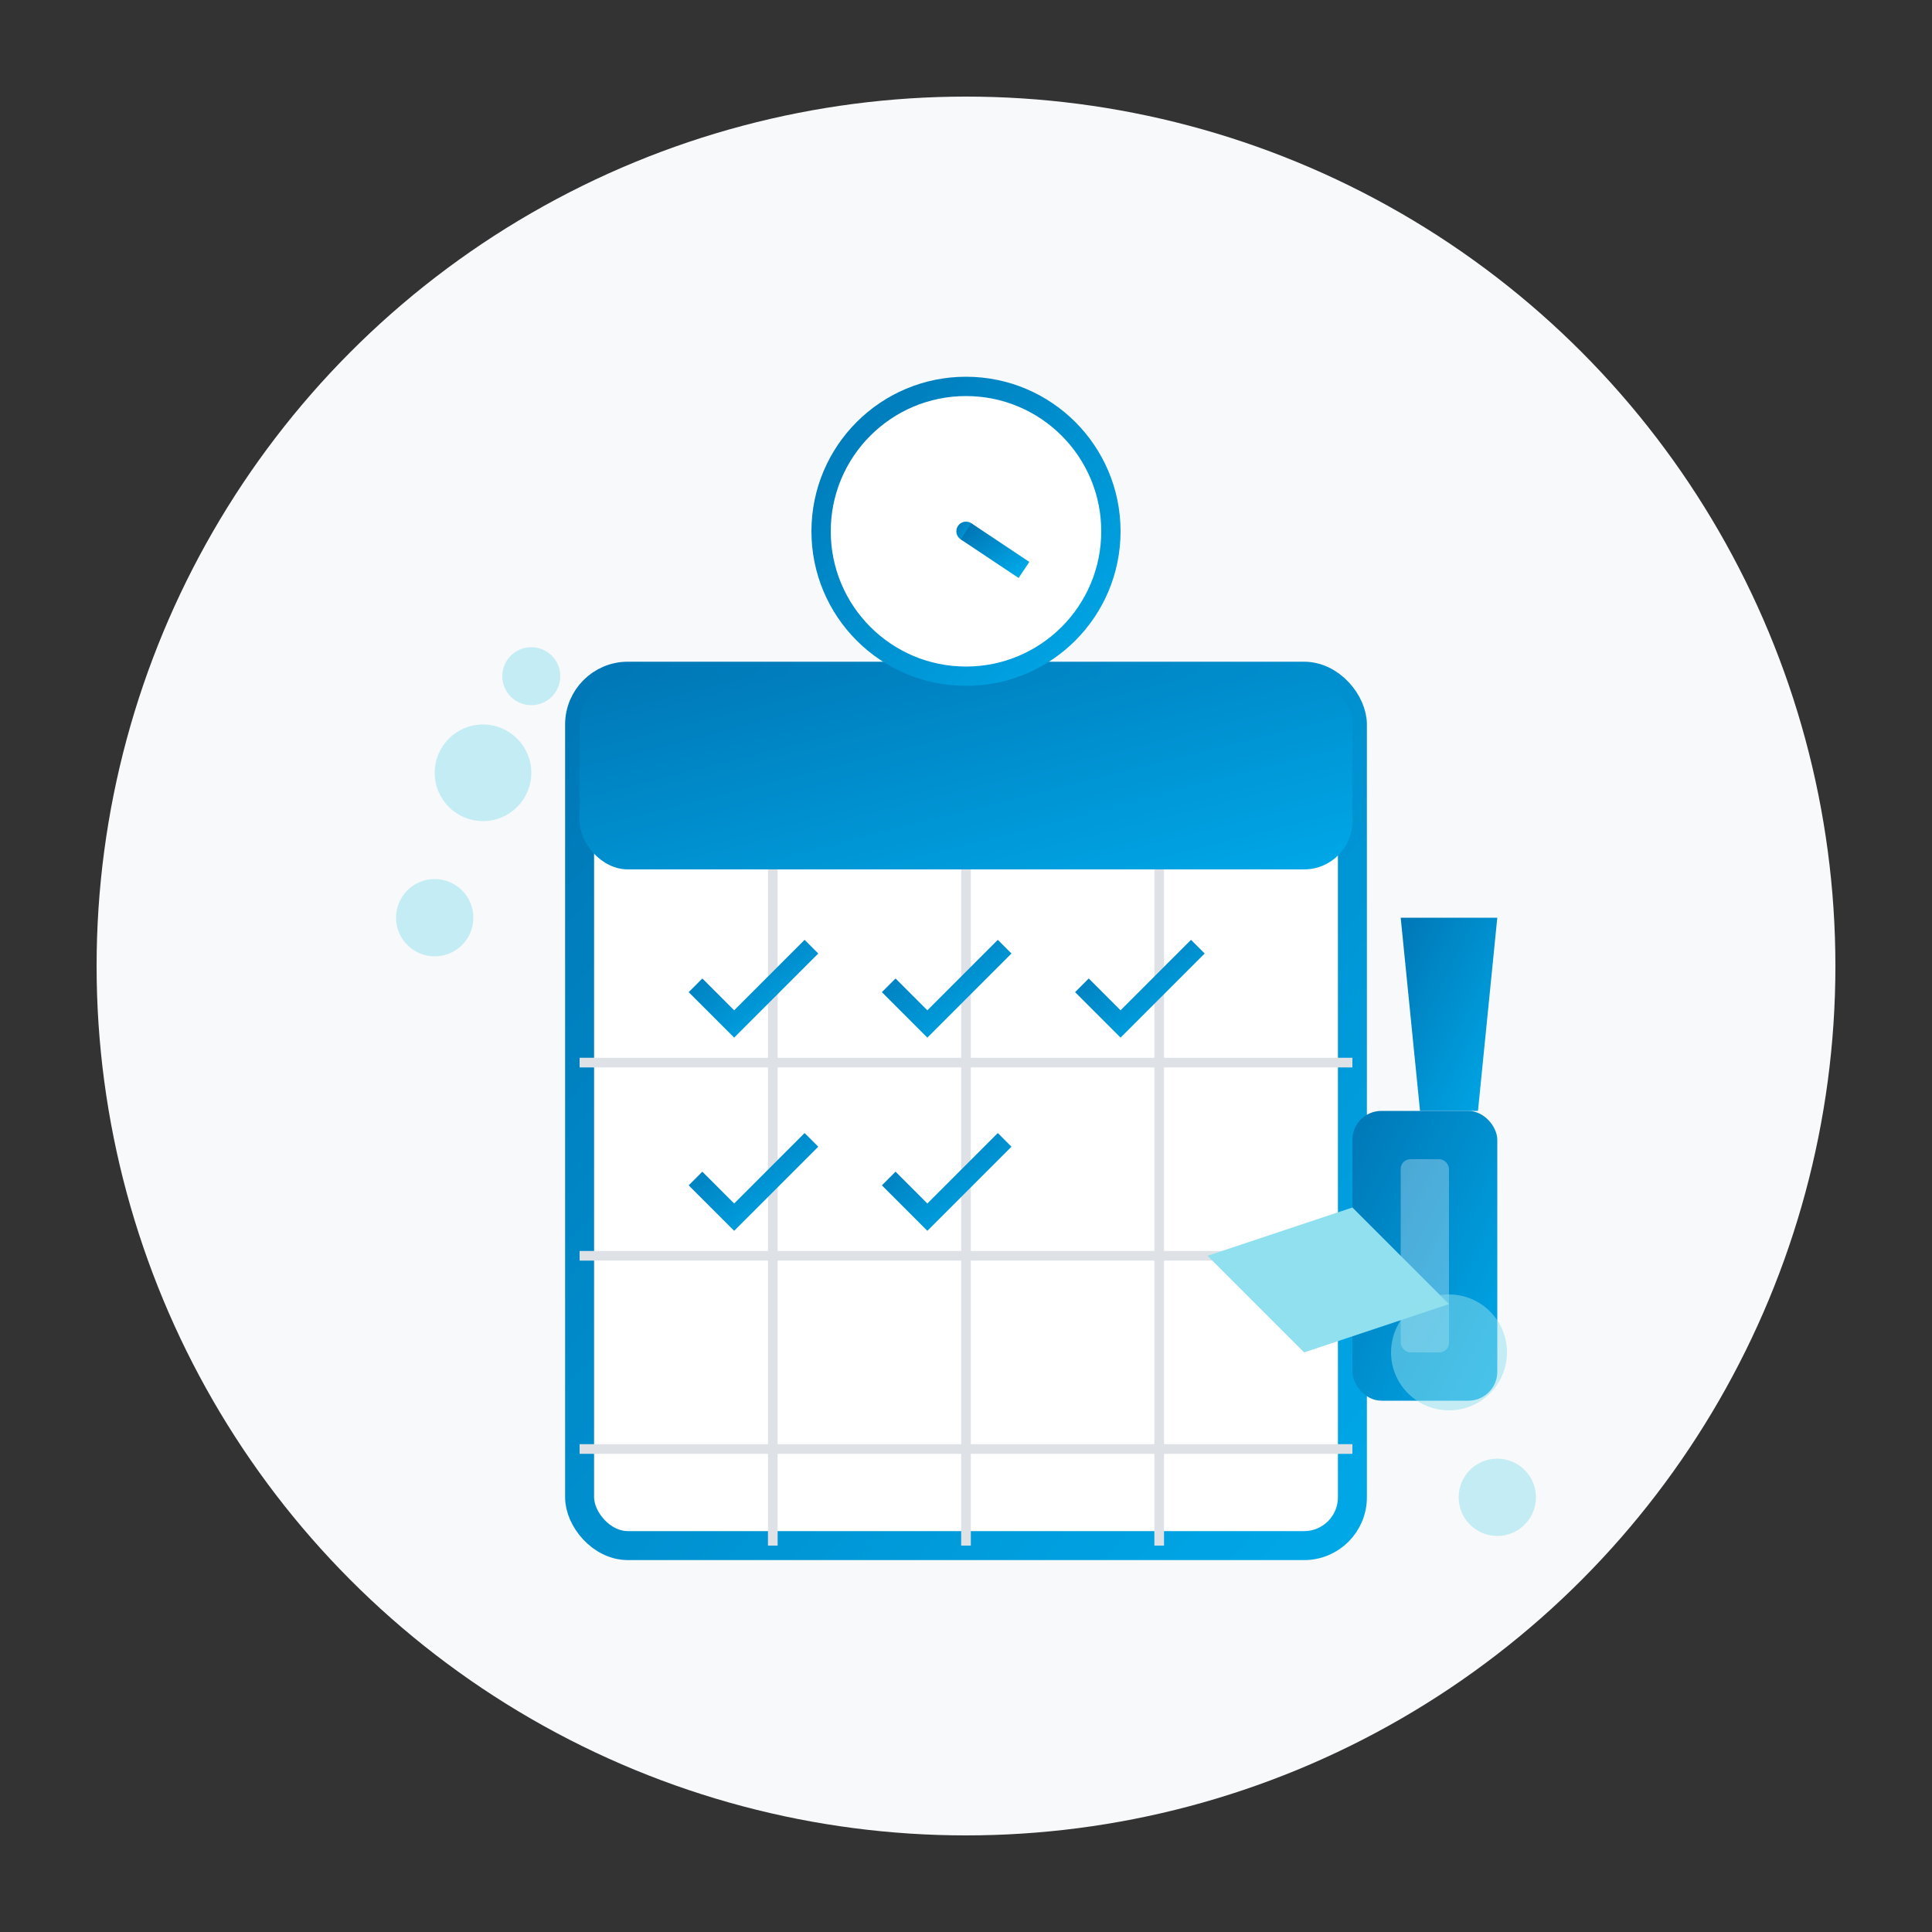
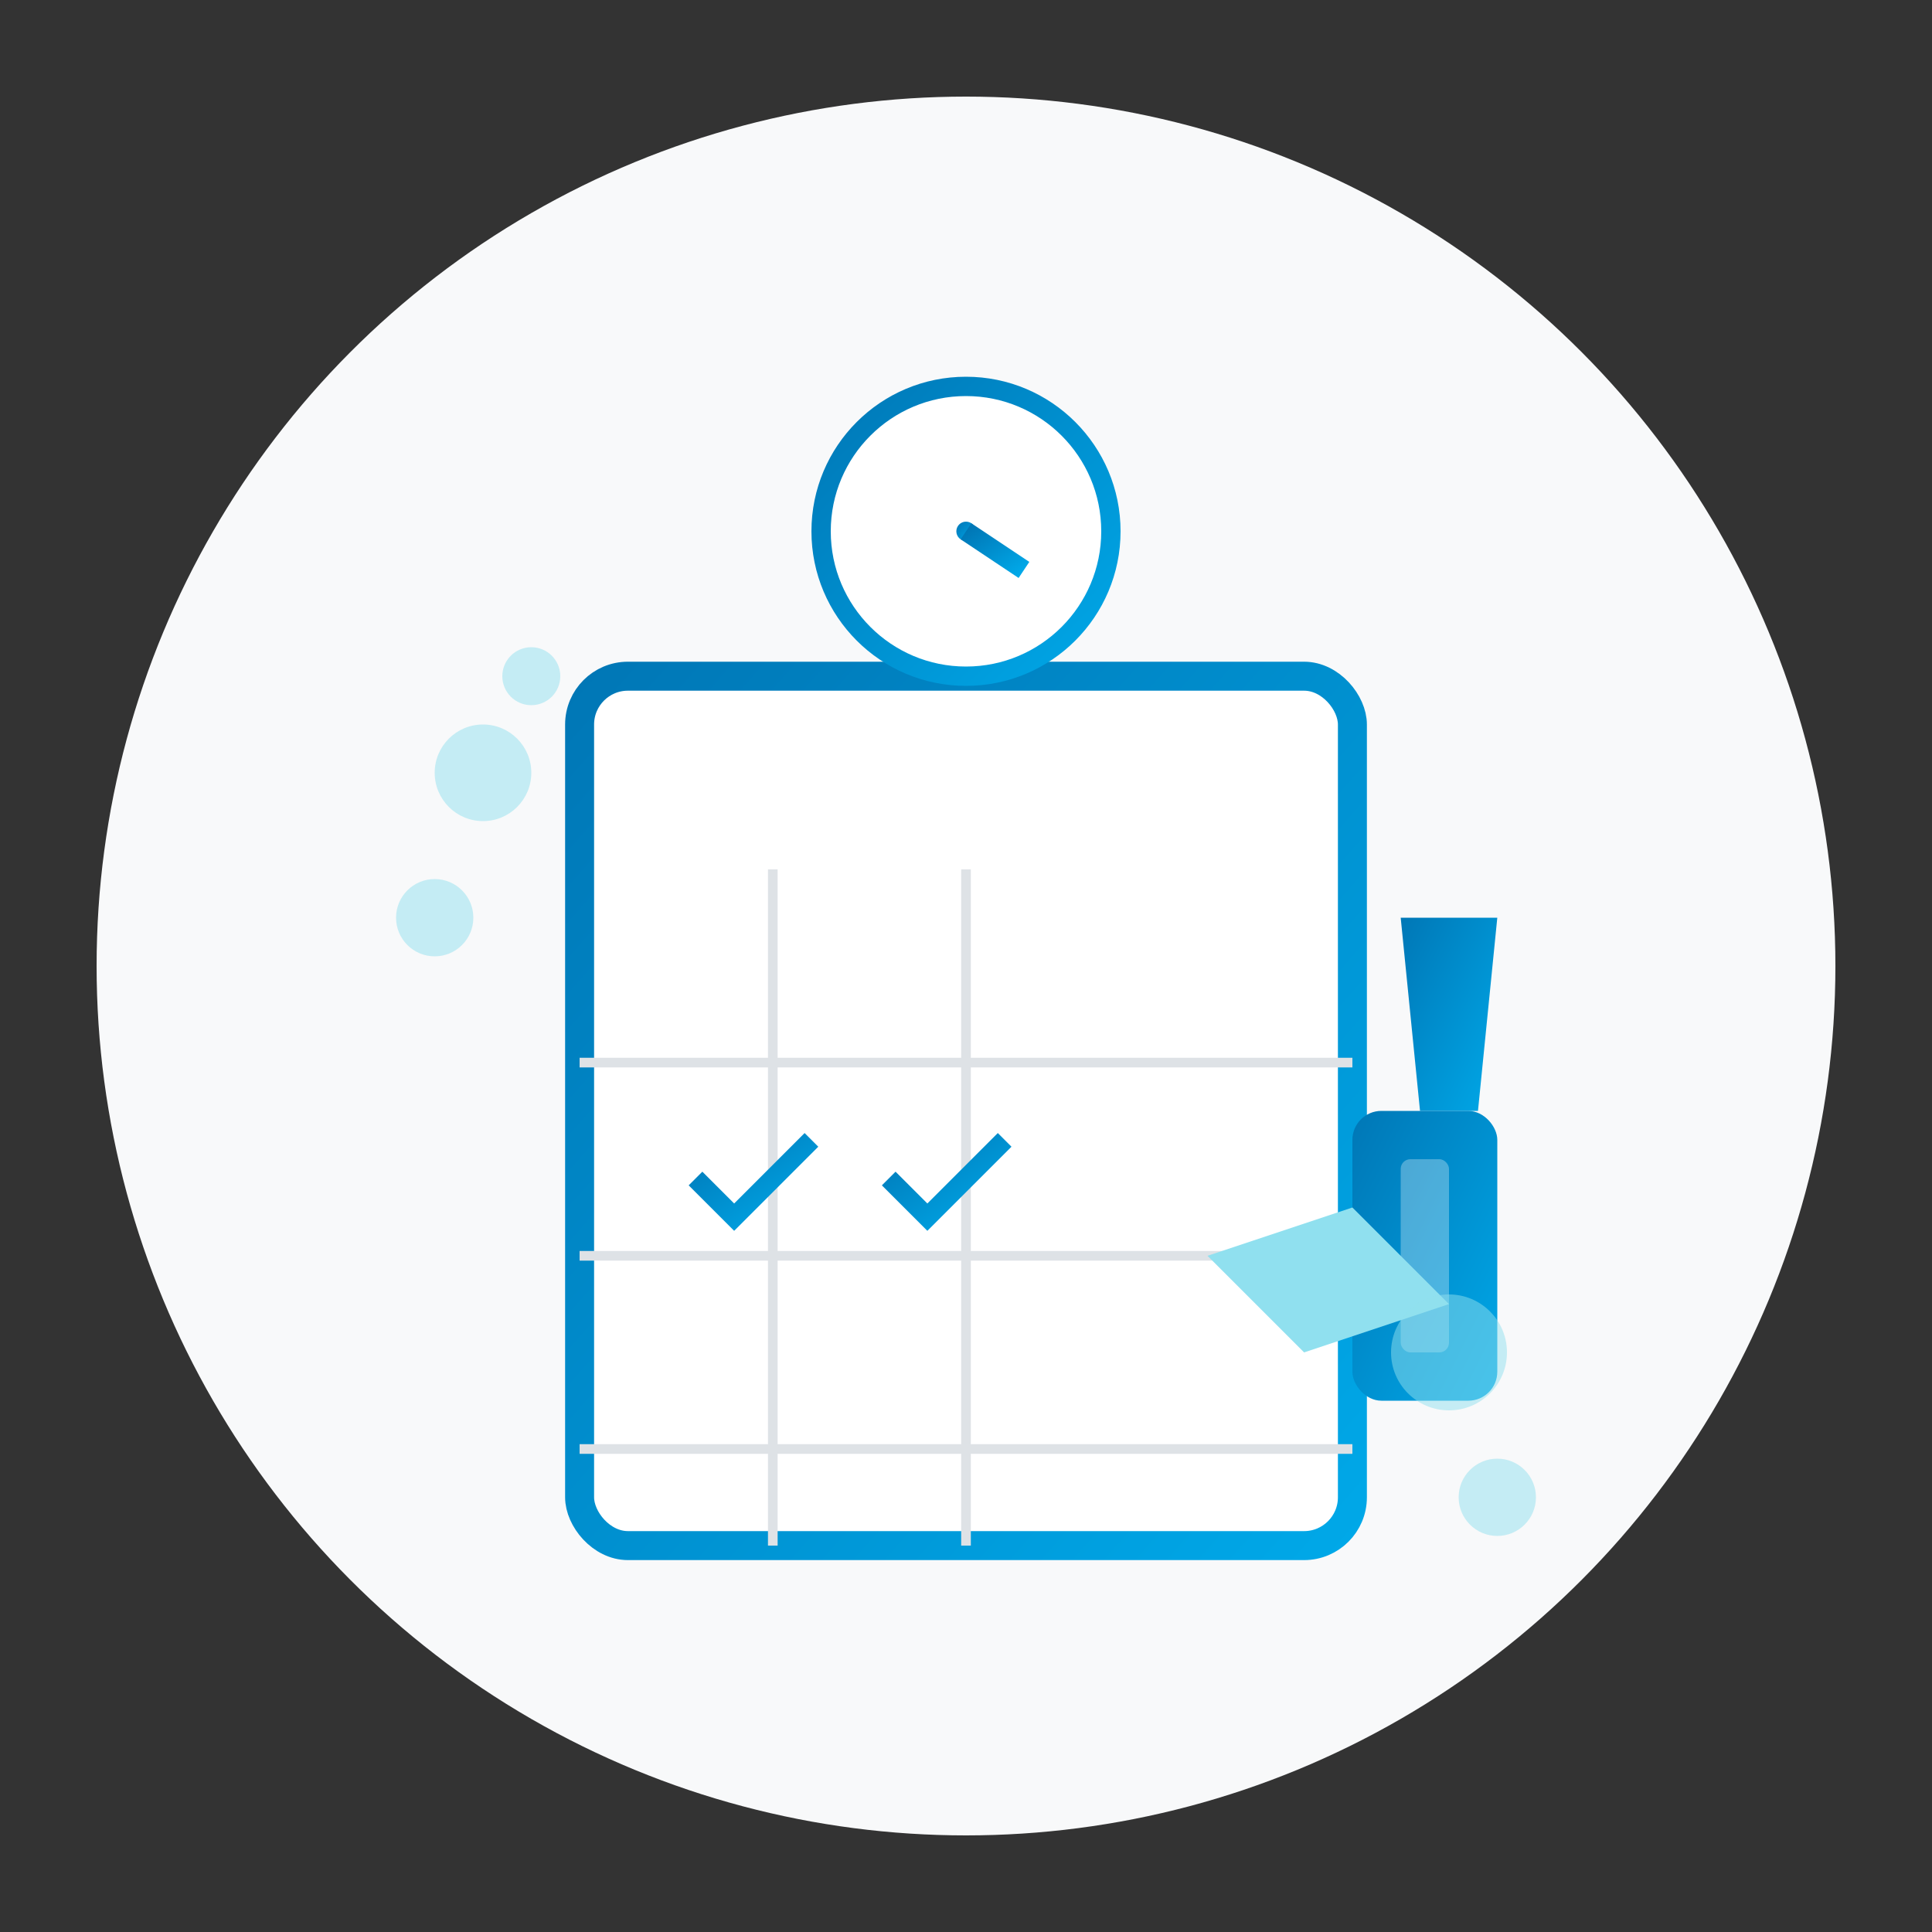
<svg xmlns="http://www.w3.org/2000/svg" width="200" height="200" viewBox="0 0 200 200">
  <rect x="0" y="0" width="200" height="200" fill="#333333" stroke="none" />
  <defs>
    <linearGradient id="dailyGradient" x1="0%" y1="0%" x2="100%" y2="100%">
      <stop offset="0%" stop-color="#0077b6" />
      <stop offset="100%" stop-color="#00a8e8" />
    </linearGradient>
  </defs>
  <circle cx="100" cy="100" r="90" fill="#f8f9fa" />
  <g transform="translate(40, 40)">
    <rect x="20" y="30" width="80" height="90" fill="white" stroke="url(#dailyGradient)" stroke-width="3" rx="5" ry="5" />
-     <rect x="20" y="30" width="80" height="20" fill="url(#dailyGradient)" rx="5" ry="5" />
    <line x1="20" y1="70" x2="100" y2="70" stroke="#dee2e6" stroke-width="1" />
    <line x1="20" y1="90" x2="100" y2="90" stroke="#dee2e6" stroke-width="1" />
    <line x1="20" y1="110" x2="100" y2="110" stroke="#dee2e6" stroke-width="1" />
    <line x1="40" y1="50" x2="40" y2="120" stroke="#dee2e6" stroke-width="1" />
    <line x1="60" y1="50" x2="60" y2="120" stroke="#dee2e6" stroke-width="1" />
-     <line x1="80" y1="50" x2="80" y2="120" stroke="#dee2e6" stroke-width="1" />
    <g fill="url(#dailyGradient)">
-       <path d="M32,62 L36,66 L44,58" stroke="url(#dailyGradient)" stroke-width="2" fill="none" />
-       <path d="M52,62 L56,66 L64,58" stroke="url(#dailyGradient)" stroke-width="2" fill="none" />
-       <path d="M72,62 L76,66 L84,58" stroke="url(#dailyGradient)" stroke-width="2" fill="none" />
      <path d="M32,82 L36,86 L44,78" stroke="url(#dailyGradient)" stroke-width="2" fill="none" />
      <path d="M52,82 L56,86 L64,78" stroke="url(#dailyGradient)" stroke-width="2" fill="none" />
    </g>
    <circle cx="60" cy="15" r="15" fill="white" stroke="url(#dailyGradient)" stroke-width="2" />
    <circle cx="60" cy="15" r="1" fill="url(#dailyGradient)" />
    <path d="M60,15 L60,7" stroke="url(#dailyGradient)" stroke-width="2" />
    <path d="M60,15 L66,19" stroke="url(#dailyGradient)" stroke-width="2" />
    <g transform="translate(115, 75)">
      <path d="M-5,0 L-8,0 L-10,-20 L0,-20 L-2,0 Z" fill="url(#dailyGradient)" />
      <rect x="-15" y="0" width="15" height="30" rx="3" ry="3" fill="url(#dailyGradient)" />
      <rect x="-10" y="5" width="5" height="20" rx="1" ry="1" fill="white" opacity="0.3" />
      <path d="M-30,15 L-15,10 L-5,20 L-20,25 Z" fill="#90e0ef" />
    </g>
    <circle cx="10" cy="40" r="5" fill="#90e0ef" opacity="0.5" />
    <circle cx="15" cy="30" r="3" fill="#90e0ef" opacity="0.5" />
    <circle cx="5" cy="55" r="4" fill="#90e0ef" opacity="0.5" />
    <circle cx="110" cy="100" r="6" fill="#90e0ef" opacity="0.5" />
    <circle cx="115" cy="115" r="4" fill="#90e0ef" opacity="0.5" />
  </g>
</svg>